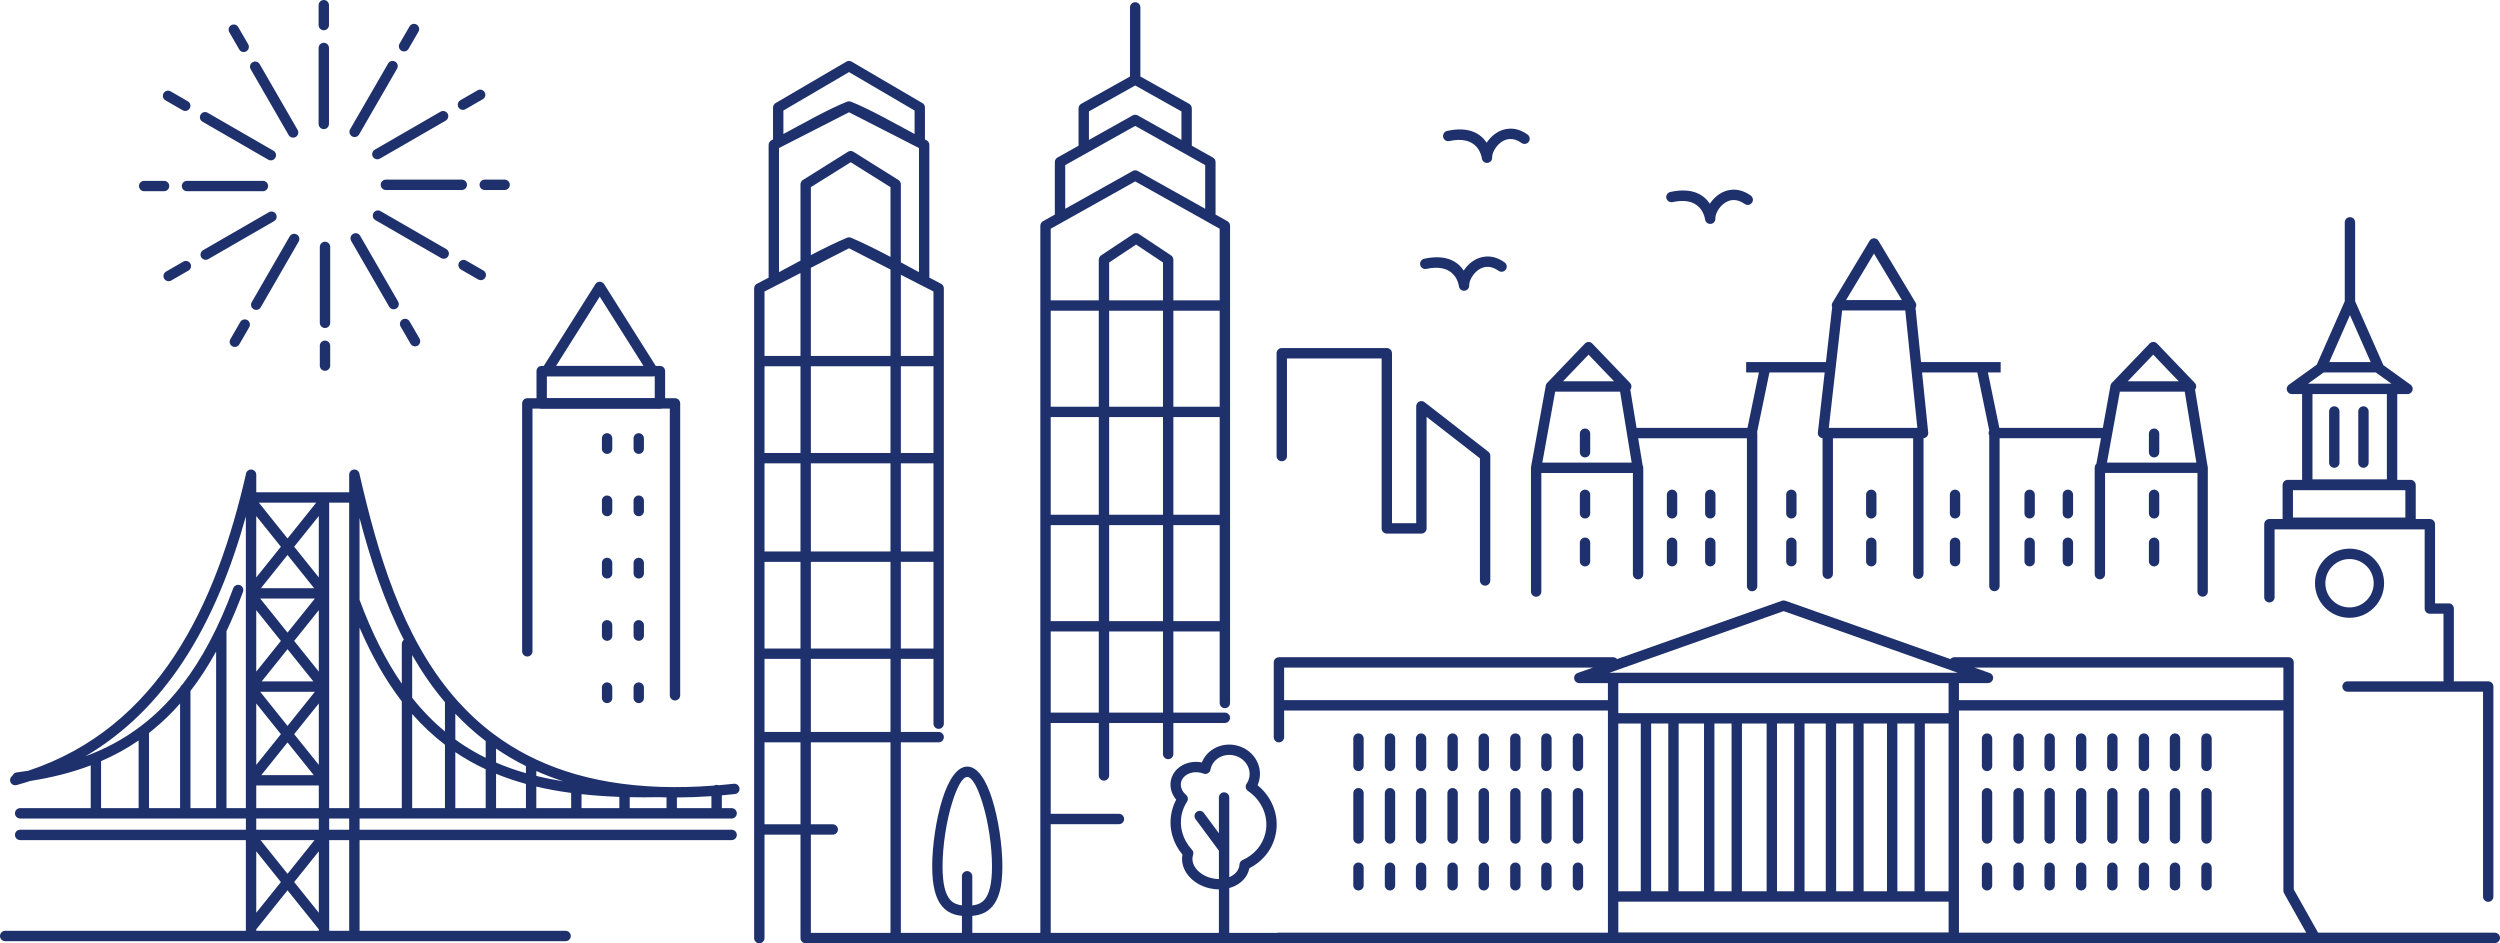
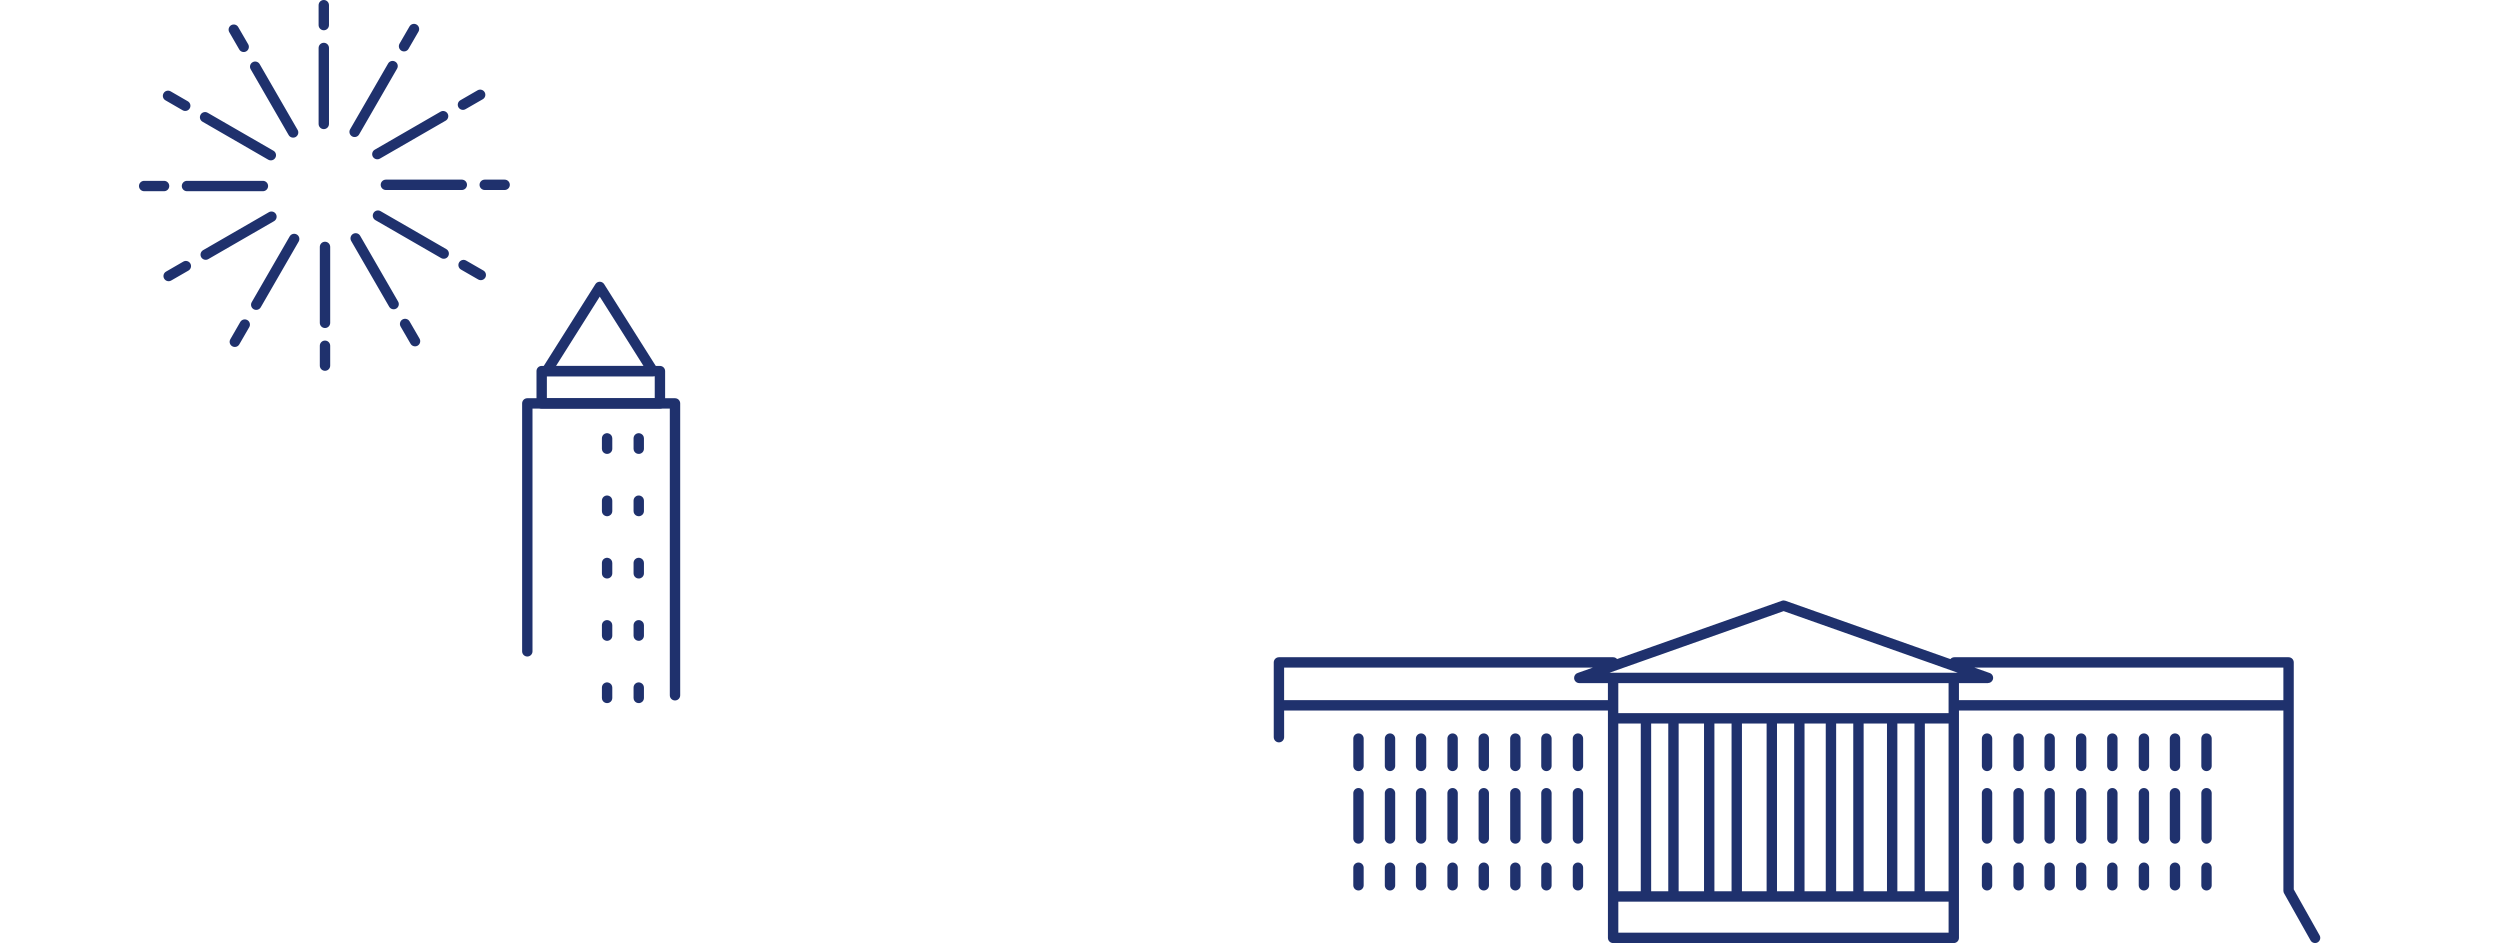
<svg xmlns="http://www.w3.org/2000/svg" id="Layer_1" data-name="Layer 1" viewBox="0 0 4848.78 1829.49">
  <defs>
    <style>
      .cls-1 {
        fill: #1f316d;
        stroke-width: 0px;
      }
    </style>
  </defs>
-   <path class="cls-1" d="m10.07,1825.46c-5.55,0-10.07-4.51-10.07-10.07s4.51-10.07,10.07-10.07h1086.93c5.56,0,10.07,4.51,10.07,10.07s-4.51,10.07-10.07,10.07H10.07Zm2466.28-16.11c.97-.24,2.02-.4,3.06-.4h2359.3c5.55,0,10.07,4.51,10.07,10.07s-4.51,10.07-10.07,10.07h-2298.65c-.97.24-1.93.4-2.98.4h-974.47c-5.56,0-10.07-4.51-10.07-10.07s4.51-10.07,10.07-10.07h913.73Z" />
-   <path class="cls-1" d="m2384.2,1814.27c0,5.56-4.51,10.07-10.07,10.07s-10.07-4.51-10.07-10.07v-89.26c-5.64,0-11.52-.65-17.4-2.01-17.4-3.87-32.06-12.89-41.57-24.49-9.91-11.92-14.5-26.5-11.68-41-9.11-10.88-15.79-23.37-19.57-36.73-4.19-14.66-4.84-30.37-1.37-46.16,1.29-5.56,2.98-10.88,5.07-15.95,1.13-2.66,2.42-5.24,3.71-7.73-3.63-4.27-6.45-9.1-8.3-14.18h-.08c-2.82-7.57-3.54-15.79-1.77-23.93,2.9-12.89,11.44-23.04,23.04-29.08,10.47-5.55,23.6-7.57,36.89-5.07,4.51-11.21,12.65-20.31,22.8-26.35,12.48-7.41,28.04-10.22,43.66-6.76,15.7,3.46,28.6,12.65,36.73,24.64,8.22,12.25,11.6,27.31,8.22,42.45-.72,3.47-1.77,6.69-3.14,9.75l-.24.48c13.21,10.8,23.52,24.49,29.8,39.72,7.33,17.56,9.51,37.22,5.07,56.87-3.39,15.22-10.23,28.68-19.66,39.95-8.54,10.15-19.17,18.53-31.09,24.57l-.24,1.05c-3.3,14.98-13.86,26.66-28.28,33.43-3.3,1.61-6.76,2.9-10.47,3.87v91.91Zm-498.4,4.67c0,5.56-4.51,10.07-10.07,10.07s-10.07-4.51-10.07-10.07v-42.69c-14.58-1.29-27.79-6.04-38.26-18.29-12-14.02-19.41-37.62-19.41-77.58s7.65-92.15,19.9-130.74c11.52-36.57,28.11-62.83,48.17-62.83s36.65,26.26,48.17,62.83c12.17,38.59,19.9,89.82,19.9,130.74s-7.41,63.56-19.41,77.58c-10.72,12.48-24.09,17.08-38.91,18.37v42.61Zm-20.14-62.99v-56.38c0-5.56,4.51-10.07,10.07-10.07s10.07,4.51,10.07,10.07v56.55c9.34-1.13,17.56-4.1,23.61-11.2,9.02-10.47,14.58-29.97,14.58-64.53,0-39.07-7.33-87.96-18.94-124.7-8.94-28.35-19.41-48.73-29-48.73s-20.06,20.38-29,48.73c-11.6,36.74-18.93,85.63-18.93,124.7,0,34.56,5.56,54.05,14.58,64.53,5.88,6.85,13.86,9.91,22.96,11.03h0Zm-118.42,63.48c0,5.56-4.51,10.07-10.07,10.07s-10.07-4.51-10.07-10.07v-379.66h-154.42v158.94h42.45c5.56,0,10.07,4.51,10.07,10.07s-4.51,10.07-10.07,10.07h-42.45v194.86c0,5.56-4.51,10.07-10.07,10.07s-10.07-4.51-10.07-10.07v-194.86h-69.76v200.58c0,5.56-4.51,10.07-10.07,10.07s-10.07-4.51-10.07-10.07V559.21c0-4.27,2.66-7.89,6.36-9.34,7.1-3.63,14.42-7.49,21.91-11.44-.08-.48-.16-1.05-.16-1.61v-255.84c0-4.27,2.66-7.9,6.36-9.34l2.18-1.13v-61.95c0-4.03,2.42-7.5,5.8-9.1l136.3-79.83c.32-.16.57-.24.8-.4l.32-.16c1.29-.56,2.66-.8,3.95-.88h.32c1.37.08,2.66.32,3.95.88l.32.16c.24.16.56.24.8.4l136.3,79.83c3.47,1.61,5.8,5.07,5.8,9.1v61.95l2.18,1.13c3.7,1.45,6.36,5.07,6.36,9.34v255.84c0,.56-.08,1.13-.16,1.61,7.5,3.95,14.82,7.81,21.91,11.44,3.7,1.45,6.36,5.07,6.36,9.34v844.38c0,5.56-4.51,10.07-10.07,10.07s-10.07-4.51-10.07-10.07v-125.67h-63.24v141.7h73.31c5.56,0,10.07,4.51,10.07,10.07s-4.51,10.07-10.07,10.07h-73.31v379.66Zm-20.14-399.8v-141.7h-154.42v141.7h154.42Zm0-161.83v-168.04h-154.42v168.04h154.42Zm0-188.18v-170.94h-154.42v170.94h154.42Zm0-191.08v-168.12h-154.42v168.12h154.42Zm0-188.26v-167.55l-80.48-41.16-73.95,37.78v170.94h154.42Zm0-192.04v-135.25l-77.17-48.33-77.25,48.33v131.79c24.41-12.65,48.33-24.57,70.16-33.75,1.29-.48,2.5-.72,3.79-.72h0c1.29,0,2.58.24,3.79.72,23.76,10.07,50.11,23.2,76.69,37.22h0Zm-174.56,1100.47v-158.94h-69.76v158.94h69.76Zm0-179.08v-141.7h-69.76v141.7h69.76Zm0-161.83v-168.04h-69.76v168.04h69.76Zm0-188.18v-170.94h-69.76v170.94h69.76Zm0-191.08v-168.12h-69.76v168.12h69.76Zm0-188.26v-160.63l-69.76,35.69v124.94h69.76Zm0-184.87v-147.9c0-3.95,2.33-7.41,5.64-9.02l86.27-54.05c.32-.24.64-.4.97-.56l.4-.16c1.29-.64,2.66-.88,3.95-.88h.24c1.28,0,2.66.32,3.95.88l.4.16c.32.16.65.32.97.56l86.27,54.05c3.3,1.61,5.64,5.08,5.64,9.02v151.37c11.84,6.36,23.61,12.73,35.13,18.93v-240.7l-135.74-69.36-135.74,69.36v240.7c13.7-7.33,27.64-14.9,41.65-22.39h0Zm194.7,27.55v157.32h63.24v-124.94l-63.24-32.38Zm0,177.46v168.12h63.24v-168.12h-63.24Zm0,188.26v170.94h63.24v-170.94h-63.24Zm0,191.08v168.04h63.24v-168.04h-63.24Zm26.58-829.88v-45.51l-127.2-74.52-127.2,74.52v45.51c39.8-21.35,88.45-48.9,123.49-62.67,1.21-.48,2.42-.73,3.71-.73h0c1.29,0,2.58.24,3.79.73,35.04,13.78,83.62,41.33,123.41,62.67h0Zm-131.23-62.59h.08-.08Zm549.07-48.9V14.34c0-5.56,4.51-10.07,10.07-10.07s10.07,4.51,10.07,10.07v134.05l94.09,52.68c3.39,1.69,5.64,5.08,5.64,9.1v72.42l40.44,22.64c3.31,1.69,5.64,5.08,5.64,9.02v101.9l22.47,12.57c3.3,1.69,5.64,5.08,5.64,9.02v925.74c0,5.56-4.51,10.07-10.07,10.07s-10.07-4.51-10.07-10.07v-138.72h-89.82v157.33h99.88c5.56,0,10.07,4.51,10.07,10.07s-4.51,10.07-10.07,10.07h-99.88v60.18c0,5.55-4.51,10.07-10.07,10.07s-10.07-4.51-10.07-10.07v-60.18h-104.4v101.75c0,5.55-4.51,10.07-10.06,10.07s-10.07-4.52-10.07-10.07v-101.75h-93.2v176.18h132.28c5.55,0,10.06,4.51,10.06,10.07s-4.51,10.07-10.06,10.07h-132.28v220.88c0,5.56-4.51,10.07-10.07,10.07s-10.07-4.51-10.07-10.07V437.74c0-3.95,2.25-7.33,5.64-9.02l22.47-12.57v-101.9c0-3.95,2.34-7.33,5.64-9.02l40.36-22.64v-72.42c0-4.03,2.33-7.41,5.64-9.1l94.17-52.68Zm99.73,122.93v-55.26l-89.66-50.27-89.74,50.27v55.26l84.74-47.45c.32-.16.57-.32.89-.48,1.28-.56,2.65-.81,3.94-.81h.24c1.37,0,2.66.24,3.95.81.32.16.65.32.97.48l84.66,47.45Zm51.63,159.74c-.32-.16-.64-.32-.88-.57l-140.41-78.62-140.41,78.62c-.32.24-.64.4-.97.57l-22.48,12.56v138.88h93.2v-78.78c0-3.78,2.09-7.01,5.07-8.78l61.54-40.92c.4-.32.81-.56,1.29-.81l.4-.16c1.21-.56,2.58-.89,3.95-.89h.16c1.37,0,2.74.32,3.95.89l.4.16c.48.24.88.48,1.29.81l61.54,40.92c2.98,1.77,5.08,5,5.08,8.78v78.78h89.82v-138.88l-22.56-12.56Zm-5.56-26.18v-84.66l-135.73-76.04-135.73,76.04v84.66l130.74-73.22c.32-.24.57-.4.89-.49,1.28-.56,2.65-.89,3.94-.89h.24c1.37,0,2.66.32,3.95.89.32.08.65.24.97.49l130.74,73.22Zm-206.38,977.22v-157.33h-93.2v157.33h93.2Zm0-177.46v-186.16h-93.2v186.16h93.2Zm0-206.3v-189.38h-93.2v189.38h93.2Zm0-209.52v-186.16h-93.2v186.16h93.2Zm144.68-186.16v186.16h89.82v-186.16h-89.82Zm0,206.3v189.38h89.82v-189.38h-89.82Zm0,209.52v186.16h89.82v-186.16h-89.82Zm-20.14,363.62v-157.33h-104.4v157.33h104.4Zm0-177.46v-186.16h-104.4v186.16h104.4Zm0-206.3v-189.38h-104.4v189.38h104.4Zm0-209.52v-186.16h-104.4v186.16h104.4Zm0-206.3v-73.46l-52.2-34.72-52.2,34.72v73.46h104.4Zm108.43,1067.28c-.24-.24-.4-.48-.65-.73l-44.7-60.42c-3.3-4.43-2.34-10.71,2.09-14.02,4.51-3.3,10.79-2.42,14.1,2.1l29.16,39.39v-69.36c0-5.55,4.51-10.07,10.07-10.07s10.07,4.51,10.07,10.07v154.42c.64-.24,1.29-.56,1.93-.8,8.86-4.27,15.38-11.12,17.24-19.66.16-.49.24-1.05.32-1.69v-.32c.08-.48.16-1.05.24-1.53,0-3.79,2.26-7.41,5.96-9.1,11.28-4.92,21.18-12.33,29-21.59,7.41-8.86,12.81-19.41,15.47-31.25,3.46-15.47,1.69-30.93-4.02-44.87-5.96-14.34-16.2-26.91-29.57-36.09l-.4-.32c-4.59-3.14-5.72-9.34-2.58-13.94,1.21-1.69,2.25-3.62,3.14-5.55.81-2.02,1.45-4.03,1.94-6.04,2.1-9.51-.08-19.09-5.31-26.91-5.4-7.98-13.94-14.02-24.33-16.35-10.47-2.34-20.86-.48-29.08,4.43-7.89,4.75-13.85,12.24-16.11,21.5l-.33,1.69c-.08.64-.24,1.21-.48,1.85-2.02,5.16-7.81,7.74-12.97,5.8-.97-.4-1.94-.72-2.82-.96-1.21-.4-2.18-.65-2.9-.81-9.18-2.02-18.12-.81-25.13,2.9-6.45,3.38-11.2,8.86-12.73,15.55-.89,4.27-.49,8.54,1.05,12.57v.08h0c1.61,4.43,4.59,8.54,8.62,12,3.79,3.22,4.67,8.78,1.93,13.05-2.42,3.71-4.51,7.57-6.2,11.68-1.69,3.95-3.06,8.14-4.03,12.48-2.74,12.33-2.17,24.73,1.13,36.33,3.38,11.92,9.67,22.88,18.12,32.14,2.82,2.58,4.03,6.77,2.74,10.63-.16.4-.32.81-.4,1.29-.24.65-.32,1.05-.32,1.21-1.94,8.54.96,17.56,7.25,25.13,6.93,8.3,17.56,14.9,30.45,17.72,4.43,1.05,8.78,1.53,13.05,1.53v-55.18Z" />
  <path class="cls-1" d="m3138.76,1808.95h640.57v-60.17h-640.57v60.17Zm-493.89-323.43c0,5.56-4.51,10.07-10.07,10.07s-10.07-4.51-10.07-10.07v-53c0-5.56,4.51-10.07,10.07-10.07s10.07,4.51,10.07,10.07v53Zm425.65,0c0,5.56-4.51,10.07-10.07,10.07s-10.06-4.51-10.06-10.07v-53c0-5.56,4.51-10.07,10.06-10.07s10.07,4.51,10.07,10.07v53Zm0,231.51c0,5.56-4.51,10.07-10.07,10.07s-10.06-4.51-10.06-10.07v-34.08c0-5.56,4.51-10.07,10.06-10.07s10.07,4.51,10.07,10.07v34.08Zm0-90.78c0,5.55-4.51,10.07-10.07,10.07s-10.06-4.51-10.06-10.07v-87.81c0-5.56,4.51-10.07,10.06-10.07s10.07,4.51,10.07,10.07v87.81Zm-61.14-140.73c0,5.56-4.51,10.07-10.07,10.07s-10.06-4.51-10.06-10.07v-53c0-5.56,4.51-10.07,10.06-10.07s10.07,4.51,10.07,10.07v53Zm0,231.51c0,5.56-4.51,10.07-10.07,10.07s-10.06-4.51-10.06-10.07v-34.08c0-5.56,4.51-10.07,10.06-10.07s10.07,4.51,10.07,10.07v34.08Zm0-90.78c0,5.55-4.51,10.07-10.07,10.07s-10.06-4.51-10.06-10.07v-87.81c0-5.56,4.51-10.07,10.06-10.07s10.07,4.51,10.07,10.07v87.81Zm-60.25-140.73c0,5.56-4.51,10.07-10.07,10.07s-10.06-4.51-10.06-10.07v-53c0-5.56,4.51-10.07,10.06-10.07s10.07,4.51,10.07,10.07v53Zm0,231.51c0,5.56-4.51,10.07-10.07,10.07s-10.06-4.51-10.06-10.07v-34.08c0-5.56,4.51-10.07,10.06-10.07s10.07,4.51,10.07,10.07v34.08Zm0-90.78c0,5.55-4.51,10.07-10.07,10.07s-10.06-4.51-10.06-10.07v-87.81c0-5.56,4.51-10.07,10.06-10.07s10.07,4.51,10.07,10.07v87.81Zm-61.22-140.73c0,5.56-4.43,10.07-10.07,10.07s-10.07-4.51-10.07-10.07v-53c0-5.56,4.51-10.07,10.07-10.07s10.07,4.51,10.07,10.07v53Zm0,231.51c0,5.56-4.43,10.07-10.07,10.07s-10.07-4.51-10.07-10.07v-34.08c0-5.56,4.51-10.07,10.07-10.07s10.07,4.51,10.07,10.07v34.08Zm0-90.78c0,5.55-4.43,10.07-10.07,10.07s-10.07-4.51-10.07-10.07v-87.81c0-5.56,4.51-10.07,10.07-10.07s10.07,4.51,10.07,10.07v87.81Zm-60.5-140.73c0,5.56-4.51,10.07-10.07,10.07s-10.07-4.51-10.07-10.07v-53c0-5.56,4.51-10.07,10.07-10.07s10.07,4.51,10.07,10.07v53Zm0,231.51c0,5.56-4.51,10.07-10.07,10.07s-10.07-4.51-10.07-10.07v-34.08c0-5.56,4.51-10.07,10.07-10.07s10.07,4.51,10.07,10.07v34.08Zm0-90.78c0,5.55-4.51,10.07-10.07,10.07s-10.07-4.51-10.07-10.07v-87.81c0-5.56,4.51-10.07,10.07-10.07s10.07,4.51,10.07,10.07v87.81Zm-61.14-140.73c0,5.56-4.51,10.07-10.07,10.07s-10.07-4.51-10.07-10.07v-53c0-5.56,4.51-10.07,10.07-10.07s10.07,4.51,10.07,10.07v53Zm0,231.51c0,5.56-4.51,10.07-10.07,10.07s-10.07-4.51-10.07-10.07v-34.08c0-5.56,4.51-10.07,10.07-10.07s10.07,4.51,10.07,10.07v34.08Zm0-90.78c0,5.55-4.51,10.07-10.07,10.07s-10.07-4.51-10.07-10.07v-87.81c0-5.56,4.51-10.07,10.07-10.07s10.07,4.51,10.07,10.07v87.81Zm-60.25-140.73c0,5.56-4.51,10.07-10.07,10.07s-10.07-4.51-10.07-10.07v-53c0-5.56,4.51-10.07,10.07-10.07s10.07,4.51,10.07,10.07v53Zm0,231.51c0,5.56-4.51,10.07-10.07,10.07s-10.07-4.51-10.07-10.07v-34.08c0-5.56,4.51-10.07,10.07-10.07s10.07,4.51,10.07,10.07v34.08Zm0-90.78c0,5.55-4.51,10.07-10.07,10.07s-10.07-4.51-10.07-10.07v-87.81c0-5.56,4.51-10.07,10.07-10.07s10.07,4.51,10.07,10.07v87.81Zm-61.14,90.78c0,5.56-4.51,10.07-10.07,10.07s-10.07-4.51-10.07-10.07v-34.08c0-5.56,4.51-10.07,10.07-10.07s10.07,4.51,10.07,10.07v34.08Zm0-90.78c0,5.55-4.51,10.07-10.07,10.07s-10.07-4.51-10.07-10.07v-87.81c0-5.56,4.51-10.07,10.07-10.07s10.07,4.51,10.07,10.07v87.81Zm1219.12-140.73c0,5.56-4.51,10.07-10.07,10.07s-10.06-4.51-10.06-10.07v-53c0-5.56,4.51-10.07,10.06-10.07s10.07,4.51,10.07,10.07v53Zm425.65,0c0,5.56-4.51,10.07-10.07,10.07s-10.07-4.51-10.07-10.07v-53c0-5.56,4.51-10.07,10.07-10.07s10.07,4.51,10.07,10.07v53Zm0,231.51c0,5.56-4.51,10.07-10.07,10.07s-10.07-4.51-10.07-10.07v-34.08c0-5.56,4.51-10.07,10.07-10.07s10.07,4.51,10.07,10.07v34.08Zm0-90.78c0,5.55-4.51,10.07-10.07,10.07s-10.07-4.51-10.07-10.07v-87.81c0-5.56,4.51-10.07,10.07-10.07s10.07,4.51,10.07,10.07v87.81Zm-61.14-140.73c0,5.56-4.51,10.07-10.07,10.07s-10.07-4.51-10.07-10.07v-53c0-5.56,4.51-10.07,10.07-10.07s10.07,4.51,10.07,10.07v53Zm0,231.51c0,5.56-4.51,10.07-10.07,10.07s-10.07-4.51-10.07-10.07v-34.08c0-5.56,4.51-10.07,10.07-10.07s10.07,4.51,10.07,10.07v34.08Zm0-90.78c0,5.55-4.51,10.07-10.07,10.07s-10.07-4.51-10.07-10.07v-87.81c0-5.56,4.51-10.07,10.07-10.07s10.07,4.51,10.07,10.07v87.81Zm-60.25-140.73c0,5.56-4.51,10.07-10.07,10.07s-10.07-4.51-10.07-10.07v-53c0-5.56,4.51-10.07,10.07-10.07s10.07,4.51,10.07,10.07v53Zm0,231.51c0,5.56-4.51,10.07-10.07,10.07s-10.07-4.51-10.07-10.07v-34.08c0-5.56,4.51-10.07,10.07-10.07s10.07,4.51,10.07,10.07v34.08Zm0-90.78c0,5.55-4.51,10.07-10.07,10.07s-10.07-4.51-10.07-10.07v-87.81c0-5.56,4.51-10.07,10.07-10.07s10.07,4.51,10.07,10.07v87.81Zm-61.23-140.73c0,5.56-4.51,10.07-10.07,10.07s-10.07-4.51-10.07-10.07v-53c0-5.56,4.51-10.07,10.07-10.07s10.07,4.51,10.07,10.07v53Zm0,231.51c0,5.56-4.51,10.07-10.07,10.07s-10.07-4.51-10.07-10.07v-34.08c0-5.56,4.51-10.07,10.07-10.07s10.07,4.51,10.07,10.07v34.08Zm0-90.78c0,5.55-4.51,10.07-10.07,10.07s-10.07-4.51-10.07-10.07v-87.81c0-5.56,4.51-10.07,10.07-10.07s10.07,4.51,10.07,10.07v87.81Zm-60.5-140.73c0,5.56-4.51,10.07-10.06,10.07s-10.07-4.51-10.07-10.07v-53c0-5.56,4.51-10.07,10.07-10.07s10.06,4.51,10.06,10.07v53Zm0,231.51c0,5.56-4.51,10.07-10.06,10.07s-10.07-4.51-10.07-10.07v-34.08c0-5.56,4.51-10.07,10.07-10.07s10.06,4.51,10.06,10.07v34.08Zm0-90.78c0,5.55-4.51,10.07-10.06,10.07s-10.07-4.51-10.07-10.07v-87.81c0-5.56,4.51-10.07,10.07-10.07s10.06,4.51,10.06,10.07v87.81Zm-61.14-140.73c0,5.56-4.51,10.07-10.07,10.07s-10.06-4.51-10.06-10.07v-53c0-5.56,4.51-10.07,10.06-10.07s10.07,4.51,10.07,10.07v53Zm0,231.51c0,5.56-4.51,10.07-10.07,10.07s-10.06-4.51-10.06-10.07v-34.08c0-5.56,4.51-10.07,10.06-10.07s10.07,4.51,10.07,10.07v34.08Zm0-90.78c0,5.55-4.51,10.07-10.07,10.07s-10.06-4.51-10.06-10.07v-87.81c0-5.56,4.51-10.07,10.06-10.07s10.07,4.51,10.07,10.07v87.81Zm-60.26-140.73c0,5.56-4.51,10.07-10.07,10.07s-10.07-4.51-10.07-10.07v-53c0-5.56,4.51-10.07,10.07-10.07s10.07,4.51,10.07,10.07v53Zm0,231.51c0,5.56-4.51,10.07-10.07,10.07s-10.07-4.51-10.07-10.07v-34.08c0-5.56,4.51-10.07,10.07-10.07s10.07,4.51,10.07,10.07v34.08Zm0-90.78c0,5.55-4.51,10.07-10.07,10.07s-10.07-4.51-10.07-10.07v-87.81c0-5.56,4.51-10.07,10.07-10.07s10.07,4.51,10.07,10.07v87.81Zm-61.14,90.78c0,5.56-4.51,10.07-10.07,10.07s-10.06-4.51-10.06-10.07v-34.08c0-5.56,4.51-10.07,10.06-10.07s10.07,4.51,10.07,10.07v34.08Zm0-90.78c0,5.55-4.51,10.07-10.07,10.07s-10.06-4.51-10.06-10.07v-87.81c0-5.56,4.51-10.07,10.06-10.07s10.07,4.51,10.07,10.07v87.81Zm-81.12-347.92c1.77-2.26,4.59-3.63,7.73-3.63h648.15c5.55,0,10.07,4.51,10.07,10.07v440.24l50.1,89.09c2.74,4.83.97,10.96-3.86,13.7-4.83,2.66-10.96.96-13.7-3.87l-51.15-90.94c-.97-1.53-1.53-3.38-1.53-5.4v-349.53h-629.22v440.96c0,5.56-4.51,10.07-10.07,10.07h-660.71c-5.56,0-10.07-4.51-10.07-10.07v-440.96h-628.01v51.72c0,5.55-4.51,10.07-10.07,10.07s-10.07-4.51-10.07-10.07v-145c0-5.55,4.51-10.07,10.07-10.07h648.15c3.06,0,5.8,1.37,7.65,3.54l319.73-113.1c2.25-.8,4.59-.73,6.69,0l320.13,113.18Zm645.8,79.58v-63.07h-599.25l29.64,10.47c5.24,1.86,7.98,7.57,6.12,12.81-1.45,4.11-5.32,6.69-9.5,6.69v.08h-56.23v33.02h629.22Zm-1339.31-63.07h-598.77v63.07h628.01v-33.02h-55.5c-5.56,0-10.07-4.51-10.07-10.07,0-4.67,3.06-8.54,7.33-9.74l29-10.23Zm643.96,108.43v325.36h46v-325.36h-46Zm-73.47,325.36v-325.36h-45.27v325.36h45.27Zm20.13-325.36v325.36h33.19v-325.36h-33.19Zm-138.88,325.36v-325.36h-41.16v325.36h41.16Zm20.15-325.36v325.36h33.19v-325.36h-33.19Zm-134.85,325.36v-325.36h-47.85v325.36h47.85Zm20.14-325.36v325.36h33.27v-325.36h-33.27Zm-141.54,325.36v-325.36h-49.22v325.36h49.22Zm20.14-325.36v325.36h33.27v-325.36h-33.27Zm-142.82,325.36v-325.36h-43.58v325.36h43.58Zm53.33-325.36h-33.19v325.36h33.19v-325.36Zm543.67-20.14v-58.24h-640.57v58.24h640.57Zm-125.11-128.97l-194.78-68.87-337.69,119.46h675.29l-142.82-50.59Z" />
-   <path class="cls-1" d="m697.37,1814.27c0,5.56-4.51,10.07-10.07,10.07s-10.07-4.51-10.07-10.07v-184.88h-38.75v184.88c0,5.56-4.51,10.07-10.07,10.07s-10.07-4.51-10.07-10.07v-11.84l-60.66-75.64-60.66,75.64v11.84c0,5.56-4.51,10.07-10.07,10.07s-10.07-4.51-10.07-10.07v-184.88H39.07c-5.55,0-10.07-4.51-10.07-10.07s4.51-10.07,10.07-10.07h437.82v-21.75H39.07c-5.55,0-10.07-4.51-10.07-10.07s4.51-10.07,10.07-10.07h136.87v-82.89c-36.25,13.78-75.24,23.6-117.13,30.21-8.7,2.82-17.64,5.47-26.66,7.98-5.4,1.45-10.88-1.69-12.33-7.01-1.21-4.35.72-8.86,4.35-11.19,1.29-3.31,4.43-5.88,8.21-6.36,7.5-.97,14.82-2.02,22.15-3.14,127.28-42.13,217.59-123.01,282.91-221.6,70.17-106.02,111.81-232.65,139.52-353.8.56-4.99,4.83-8.94,9.99-8.94,5.56,0,10.07,4.51,10.07,10.07v34.08h180.2v-34.08c0-5.56,4.52-10.07,10.07-10.07,5.16,0,9.43,3.95,9.99,8.94,34.96,152.57,82.01,313.84,182.86,431.54.4.4.72.73,1.05,1.13,2.01,2.42,4.03,4.76,6.12,7.09,21.11,23.52,44.47,45.27,70.49,64.69.24.16.4.32.56.4,79.02,58.89,182.7,96.82,320.93,101.66h2.02c.72-.08,1.37,0,2.1.16,31.9.96,65.65.16,101.34-2.58,1.45-.89,3.22-1.37,5.16-1.37,1.29,0,2.5.24,3.71.73,9.67-.89,19.57-1.78,29.57-2.9,5.56-.57,10.47,3.38,11.04,8.94.64,5.48-3.39,10.47-8.87,11.03-8.62.97-17.08,1.77-25.37,2.5v24.81h19.01c5.56,0,10.07,4.51,10.07,10.07s-4.51,10.07-10.07,10.07h-721.61v21.75h721.61c5.56,0,10.07,4.51,10.07,10.07s-4.51,10.07-10.07,10.07h-721.61v184.88Zm-79.03-43.98v-119.15l-47.77,59.61,47.77,59.53Zm-8.3-140.89h-104.72l52.36,65.33,52.36-65.33Zm-113.02,21.75v119.15l47.77-59.53-47.77-59.61Zm9.83-147.82h101.66l-50.83-63.39-50.83,63.39Zm111.49,20.14h-121.32v43.9h121.32v-43.9Zm-110.77-201.87h100.21l-50.11-62.51-50.11,62.51Zm103.11,20.14h-106.01l53.01,66.13,53.01-66.13Zm7.65,22.64l-47.77,59.53,47.77,59.52v-119.06Zm-121.32,119.06l47.77-59.52-47.77-59.53v119.06Zm9.1-342.68h103.11l-51.56-64.37-51.56,64.37Zm104.56,20.14h-106.01l53.01,66.05,53.01-66.05Zm7.65,22.56l-47.77,59.61,47.77,59.53v-119.14Zm-121.32,119.14l47.77-59.53-47.77-59.61v119.14Zm121.32-301.76l-47.77,59.53,47.77,59.53v-119.07Zm-121.32,119.07l47.77-59.53-47.77-59.53v119.07Zm5.07-145l55.59,69.44,55.66-69.44h-111.25Zm136.38,0v592.48h38.75v-592.48h-38.75Zm741.35,569.28c-23.12,1.61-45.43,2.42-66.94,2.5v20.7h66.94v-23.2Zm-87.08,2.34c-5-.08-9.91-.16-14.82-.4-19.33.4-38.18.4-56.55,0v21.26h71.38v-20.86Zm-91.51-.97c-25.3-.97-49.71-2.66-73.31-5.24v27.07h73.31v-21.83Zm-1005.17,21.83h72.83v-131.22c-22.96,15.79-47.21,29-72.83,40.11v91.11Zm92.96,0h60.26v-202.83c-16.67,19.01-34.39,36.01-53,51.15-2.41,1.93-4.84,3.86-7.25,5.8v145.88Zm-16.75-158.37c.4-.32.8-.65,1.2-.97,3.47-2.58,6.85-5.23,10.15-7.9,23.68-19.25,45.67-41.65,66.21-67.58.73-2.1,2.17-3.87,4.03-5.07,37.78-49.06,70.4-110.44,98.6-186.64,1.93-5.24,7.73-7.89,12.89-5.96,5.24,1.86,7.89,7.65,6.04,12.89-10.15,27.23-20.78,52.68-32.06,76.37v343.24h37.54v-565.74c-27.47,98.44-65.9,197.04-122.68,282.83-48.25,72.74-109.64,136.14-188.75,182.46,38.83-14.42,74.36-33.35,106.82-57.92h0Zm97.15,158.37h49.78v-303.77c-15.47,28.19-32.06,53.64-49.78,76.52v227.25Zm738.37-29.48c-23.36-3.14-45.91-7.17-67.58-12.32v41.8h67.58v-29.48Zm-87.72-17.48c-20.05-5.56-39.39-12-57.92-19.66v66.62h57.92v-46.96Zm20.14-25.05v9.5c16.92,4.19,34.31,7.66,52.28,10.55-18.21-5.96-35.6-12.65-52.28-20.05h0Zm-20.14,4.18v-13.69c-20.55-10.23-39.8-21.59-57.92-33.99v27.15c18.53,7.98,37.78,14.82,57.92,20.54h0Zm-78.06-7.57c-10.87-4.99-21.42-10.47-31.74-16.35-9.26-5.24-18.29-10.88-27.15-16.84v108.58h58.88v-75.4Zm0-22.23v-32.46c-21.35-16.27-40.84-33.99-58.88-53v50.02c11.92,8.7,24.33,16.6,37.05,23.85,7.09,4.11,14.42,7.98,21.83,11.6h0Zm-79.02-25.37c-22.56-17.24-43.74-36.98-63.56-59.61v182.62h63.56v-123Zm0-25.7v-56.79c-24.01-28.35-45.03-59.05-63.56-91.35v82.81c19.74,24.89,40.93,46.56,63.56,65.33h0Zm-83.7-58.4c-30.53-39.63-57.68-86.84-81.92-142.99v350.09h81.92v-207.1Zm0-111.33c0-3.31,1.61-6.21,4.03-8.06-38.02-73.95-64.69-155.15-85.95-236.27v158.61c23.92,64.45,51.15,118.18,81.92,162.8v-77.09Zm-102.07,360.33v-21.75h-38.75v21.75h38.75Zm-58.88,0v-21.75h-121.32v21.75h121.32Z" />
  <path class="cls-1" d="m1032.8,1263.27c0,5.55-4.51,10.07-10.07,10.07s-10.07-4.52-10.07-10.07v-480.84c0-5.56,4.51-10.07,10.07-10.07h286.45c5.56,0,10.07,4.51,10.07,10.07v566.06c0,5.64-4.51,10.07-10.07,10.07s-10.07-4.43-10.07-10.07v-555.99h-266.32v470.77Z" />
  <path class="cls-1" d="m1171.84,551.24l102.95,163.12c2.98,4.75,1.53,10.87-3.14,13.85-1.69,1.05-3.55,1.53-5.32,1.53v.08h-206.14c-5.55,0-10.07-4.51-10.07-10.07,0-2.26.72-4.35,2.01-6.04l102.63-162.56c2.98-4.75,9.18-6.12,13.86-3.14,1.36.81,2.41,1.93,3.22,3.22h0Zm34.47,92.23l-43.1-68.15-84.74,134.36h169.56l-41.73-66.22Z" />
  <path class="cls-1" d="m1060.67,772.36h209.2v-42.53h-209.2v42.53Zm219.27,20.14h-229.34c-5.55,0-10.07-4.51-10.07-10.07v-62.67c0-5.56,4.51-10.07,10.07-10.07h229.34c5.56,0,10.07,4.51,10.07,10.07v62.67c0,5.56-4.51,10.07-10.07,10.07h0Z" />
  <path class="cls-1" d="m1248.93,850.26c0-8.78-10.55-13.37-17-7.41-2.01,1.93-3.14,4.59-3.14,7.41v20.14c0,8.78,10.47,13.29,16.92,7.33,2.01-1.85,3.22-4.51,3.22-7.33v-20.14Zm-20.14,503.47c0,8.78,10.47,13.29,16.92,7.33,2.01-1.85,3.22-4.51,3.22-7.33v-20.14c0-8.78-10.55-13.38-17-7.42-2.01,1.94-3.14,4.59-3.14,7.42v20.14Zm0-120.83c0,8.78,10.47,13.29,16.92,7.33,2.01-1.85,3.22-4.51,3.22-7.33v-20.14c0-8.78-10.55-13.37-17-7.41-2.01,1.94-3.14,4.59-3.14,7.41v20.14Zm0-120.84c0,8.78,10.47,13.29,16.92,7.33,2.01-1.85,3.22-4.51,3.22-7.33v-20.14c0-8.78-10.55-13.37-17-7.41-2.01,1.93-3.14,4.59-3.14,7.41v20.14Zm0-120.83c0,8.78,10.47,13.3,16.92,7.33,2.01-1.85,3.22-4.51,3.22-7.33v-20.14c0-8.78-10.55-13.37-17-7.41-2.01,1.93-3.14,4.59-3.14,7.41v20.14Z" />
  <path class="cls-1" d="m1187.55,850.26c0-8.78-10.55-13.37-17-7.41-2.02,1.93-3.14,4.59-3.14,7.41v20.14c0,8.78,10.48,13.29,16.92,7.33,2.02-1.85,3.22-4.51,3.22-7.33v-20.14Zm-20.14,503.47c0,8.78,10.48,13.29,16.92,7.33,2.02-1.85,3.22-4.51,3.22-7.33v-20.14c0-8.78-10.55-13.38-17-7.42-2.02,1.94-3.14,4.59-3.14,7.42v20.14Zm0-120.83c0,8.78,10.48,13.29,16.92,7.33,2.02-1.85,3.22-4.51,3.22-7.33v-20.14c0-8.78-10.55-13.37-17-7.41-2.02,1.94-3.14,4.59-3.14,7.41v20.14Zm0-120.84c0,8.78,10.48,13.29,16.92,7.33,2.02-1.85,3.22-4.51,3.22-7.33v-20.14c0-8.78-10.55-13.37-17-7.41-2.02,1.93-3.14,4.59-3.14,7.41v20.14Zm0-120.83c0,8.78,10.48,13.3,16.92,7.33,2.02-1.85,3.22-4.51,3.22-7.33v-20.14c0-8.78-10.55-13.37-17-7.41-2.02,1.93-3.14,4.59-3.14,7.41v20.14Z" />
-   <path class="cls-1" d="m4485.08,929.61h144.27v-165.3h-144.27v165.3Zm68.07,411.96c-5.56,0-10.07-4.51-10.07-10.07s4.51-10.06,10.07-10.06h186.24c-.16-.81-.24-1.62-.24-2.42v-128.65h-26.42c-5.64,0-10.07-4.51-10.07-10.06v-153.54h-291.04v131.63c0,5.56-4.51,10.07-10.07,10.07s-10.07-4.51-10.07-10.07v-141.69c0-5.56,4.51-10.07,10.07-10.07h25.54v-65.9c0-5.56,4.51-10.07,10.07-10.07h27.79v-166.35h-19.74c-5.56,0-10.07-4.51-10.07-10.07,0-3.62,2.01-6.85,4.91-8.62l53.33-38.34,54.3-123v-153.06c0-5.56,4.51-10.07,10.07-10.07s10.07,4.51,10.07,10.07v153.06l54.78,123.97h0l52.68,37.86c4.51,3.22,5.48,9.51,2.26,14.01-1.94,2.74-5,4.19-8.14,4.19h-19.89v166.35h25.78c5.56,0,10.07,4.51,10.07,10.07v65.9h27.39c5.55,0,10.07,4.51,10.07,10.07v153.54h26.42c5.56,0,10.07,4.51,10.07,10.07v138.72c0,.8-.08,1.61-.32,2.42h66.94c5.56,0,10.07,4.51,10.07,10.06v407.53c0,5.56-4.51,10.07-10.07,10.07s-10.07-4.51-10.07-10.07v-397.46h-262.69Zm-1309.27-949.59c-5.48,1.13-10.8-2.34-12-7.73-1.13-5.4,2.34-10.79,7.73-11.92,43.74-9.59,65.73,6.36,76.69,22.8.49-.72.97-1.45,1.45-2.18,4.59-6.44,10.56-12.4,17.48-16.84,7.25-4.67,15.63-7.73,24.81-8.22,11.12-.56,23.2,2.58,35.53,11.36,4.51,3.22,5.56,9.51,2.34,14.02-3.22,4.51-9.51,5.56-14.02,2.34-8.3-5.88-15.95-7.98-22.8-7.65-5.4.32-10.47,2.18-14.99,5.07-4.75,2.98-8.78,7.09-12,11.52-4.67,6.68-7.32,13.69-7.16,19.01.24,2.98-.89,5.8-2.83,7.82l-.32.32c-1.45,1.37-3.38,2.34-5.56,2.58-2.02.24-4.03-.08-5.72-.97-.16-.08-.32-.16-.48-.24-2.74-1.53-4.67-4.27-5.08-7.65,0-.08-.08-.89-.48-2.66-2.26-10.07-13.13-41.65-62.59-30.77h0Zm-432.9-118.42c-5.48,1.21-10.8-2.25-12.01-7.65-1.12-5.48,2.34-10.8,7.74-12,43.74-9.59,65.73,6.36,76.69,22.88.49-.73.97-1.45,1.45-2.17,4.59-6.44,10.55-12.41,17.48-16.84,7.25-4.67,15.63-7.73,24.81-8.21,11.12-.65,23.2,2.58,35.53,11.36,4.51,3.22,5.56,9.51,2.34,14.02-3.22,4.51-9.51,5.56-14.02,2.34-8.22-5.88-15.95-8.06-22.8-7.65-5.39.24-10.47,2.17-14.99,5-4.75,3.06-8.78,7.17-12,11.6-4.67,6.61-7.33,13.69-7.17,18.93.24,3.06-.88,5.88-2.82,7.81l-.32.32c-1.45,1.45-3.39,2.33-5.56,2.66-2.01.24-4.02-.08-5.72-.97-.16-.08-.32-.16-.49-.24-2.74-1.53-4.67-4.35-5.07-7.65,0-.08-.09-.89-.49-2.66-2.26-10.15-13.13-41.65-62.59-30.85h0Zm-44.55,247.95c-5.4,1.21-10.8-2.26-11.92-7.65-1.21-5.48,2.25-10.79,7.65-12,43.74-9.59,65.73,6.37,76.69,22.88.48-.72.96-1.53,1.53-2.18,4.59-6.44,10.47-12.41,17.48-16.92,7.26-4.59,15.55-7.65,24.82-8.13,11.03-.64,23.12,2.58,35.44,11.36,4.52,3.22,5.56,9.5,2.34,14.02-3.22,4.51-9.43,5.56-14.02,2.33-8.21-5.88-15.95-8.05-22.79-7.65-5.4.24-10.47,2.18-14.99,4.99-4.67,3.06-8.78,7.17-11.92,11.6-4.76,6.6-7.33,13.69-7.17,18.93.24,3.06-.88,5.8-2.9,7.82l-.32.32c-1.45,1.45-3.38,2.34-5.55,2.66-2.02.24-4.03-.08-5.72-.96-.16-.08-.32-.16-.48-.24-2.74-1.53-4.67-4.35-5.08-7.65,0-.16-.08-.88-.48-2.66-2.17-10.15-13.13-41.65-62.59-30.85h0Zm-270.35,363.06c0,5.56-4.51,10.07-10.07,10.07s-10.07-4.51-10.07-10.07v-199.45c0-5.56,4.51-10.07,10.07-10.07h203.72c5.56,0,10.07,4.51,10.07,10.07v329.63h46.96v-226.76c0-5.56,4.52-10.07,10.07-10.07,2.5,0,4.75.89,6.44,2.34l123.33,95.86c2.58,1.94,3.87,4.92,3.87,7.89v241.83c0,5.56-4.51,10.07-10.07,10.07s-10.07-4.51-10.07-10.07v-236.91l-103.43-80.4v216.29c0,5.56-4.52,10.07-10.07,10.07h-67.1c-5.56,0-10.07-4.51-10.07-10.07v-329.63h-183.59v189.38Zm2060.85,179.56c18.52,0,35.28,7.57,47.36,19.66,12.17,12.17,19.66,28.92,19.66,47.45s-7.5,35.2-19.66,47.37c-12.08,12.16-28.84,19.65-47.36,19.65s-35.28-7.49-47.45-19.65c-12.08-12.17-19.58-28.92-19.58-47.37s7.49-35.28,19.58-47.45c12.17-12.08,28.92-19.66,47.45-19.66h0Zm33.11,33.91c-8.46-8.46-20.14-13.78-33.11-13.78s-24.73,5.32-33.19,13.78c-8.46,8.46-13.7,20.22-13.7,33.19s5.24,24.65,13.7,33.11c8.46,8.53,20.22,13.77,33.19,13.77s24.65-5.24,33.11-13.77c8.54-8.46,13.77-20.22,13.77-33.11s-5.23-24.73-13.77-33.19h0Zm75.16-147.25h-217.99v52.92h217.99v-52.92Zm-477.29,137.67c0,5.56-4.51,10.07-10.07,10.07s-10.07-4.51-10.07-10.07v-35.76c0-5.56,4.51-10.07,10.07-10.07s10.07,4.51,10.07,10.07v35.76Zm0-211.38c0,5.56-4.51,10.07-10.07,10.07s-10.07-4.51-10.07-10.07v-35.85c0-5.56,4.51-10.07,10.07-10.07s10.07,4.51,10.07,10.07v35.85Zm0,118.5c0,5.55-4.51,10.07-10.07,10.07s-10.07-4.51-10.07-10.07v-35.85c0-5.56,4.51-10.07,10.07-10.07s10.07,4.51,10.07,10.07v35.85Zm-167.16,92.88c0,5.56-4.51,10.07-10.07,10.07s-10.07-4.51-10.07-10.07v-35.76c0-5.56,4.51-10.07,10.07-10.07s10.07,4.51,10.07,10.07v35.76Zm0-92.88c0,5.55-4.51,10.07-10.07,10.07s-10.07-4.51-10.07-10.07v-35.85c0-5.56,4.51-10.07,10.07-10.07s10.07,4.51,10.07,10.07v35.85Zm-74.19,92.88c0,5.56-4.51,10.07-10.07,10.07s-10.07-4.51-10.07-10.07v-35.76c0-5.56,4.51-10.07,10.07-10.07s10.07,4.51,10.07,10.07v35.76Zm0-92.88c0,5.55-4.51,10.07-10.07,10.07s-10.07-4.51-10.07-10.07v-35.85c0-5.56,4.51-10.07,10.07-10.07s10.07,4.51,10.07,10.07v35.85Zm-144.68,92.88c0,5.56-4.51,10.07-10.06,10.07s-10.07-4.51-10.07-10.07v-35.76c0-5.56,4.51-10.07,10.07-10.07s10.06,4.51,10.06,10.07v35.76Zm0-92.88c0,5.55-4.51,10.07-10.06,10.07s-10.07-4.51-10.07-10.07v-35.85c0-5.56,4.51-10.07,10.07-10.07s10.06,4.51,10.06,10.07v35.85Zm-162.48,92.88c0,5.56-4.51,10.07-10.07,10.07s-10.07-4.51-10.07-10.07v-35.76c0-5.56,4.51-10.07,10.07-10.07s10.07,4.51,10.07,10.07v35.76Zm0-92.88c0,5.55-4.51,10.07-10.07,10.07s-10.07-4.51-10.07-10.07v-35.85c0-5.56,4.51-10.07,10.07-10.07s10.07,4.51,10.07,10.07v35.85Zm-154.99,92.88c0,5.56-4.51,10.07-10.07,10.07s-10.07-4.51-10.07-10.07v-35.76c0-5.56,4.51-10.07,10.07-10.07s10.07,4.51,10.07,10.07v35.76Zm0-92.88c0,5.55-4.51,10.07-10.07,10.07s-10.07-4.51-10.07-10.07v-35.85c0-5.56,4.51-10.07,10.07-10.07s10.07,4.51,10.07,10.07v35.85Zm-157.24,92.88c0,5.56-4.51,10.07-10.07,10.07s-10.07-4.51-10.07-10.07v-35.76c0-5.56,4.51-10.07,10.07-10.07s10.07,4.51,10.07,10.07v35.76Zm0-92.88c0,5.55-4.51,10.07-10.07,10.07s-10.07-4.51-10.07-10.07v-35.85c0-5.56,4.51-10.07,10.07-10.07s10.07,4.51,10.07,10.07v35.85Zm-74.19,92.88c0,5.56-4.51,10.07-10.07,10.07s-10.06-4.51-10.06-10.07v-35.76c0-5.56,4.51-10.07,10.06-10.07s10.07,4.51,10.07,10.07v35.76Zm0-92.88c0,5.55-4.51,10.07-10.07,10.07s-10.06-4.51-10.06-10.07v-35.85c0-5.56,4.51-10.07,10.06-10.07s10.07,4.51,10.07,10.07v35.85Zm-168.76,92.88c0,5.56-4.51,10.07-10.07,10.07s-10.06-4.51-10.06-10.07v-35.76c0-5.56,4.51-10.07,10.06-10.07s10.07,4.51,10.07,10.07v35.76Zm0-211.38c0,5.56-4.51,10.07-10.07,10.07s-10.06-4.51-10.06-10.07v-35.85c0-5.56,4.51-10.07,10.06-10.07s10.07,4.51,10.07,10.07v35.85Zm0,118.5c0,5.55-4.51,10.07-10.07,10.07s-10.06-4.51-10.06-10.07v-35.85c0-5.56,4.51-10.07,10.06-10.07s10.07,4.51,10.07,10.07v35.85Zm773.89-160.95l-23.12-112.21h-107.14l11.84,115.76c.16.56.16,1.13.16,1.77,0,5.24-4.03,9.59-9.18,9.99v262.85c0,5.56-4.51,10.07-10.07,10.07s-10.07-4.51-10.07-10.07v-262.77h-155.55v262.77c0,5.56-4.51,10.07-10.07,10.07s-10.06-4.51-10.06-10.07v-262.85h-.16c-5.56-.64-9.51-5.56-8.94-11.12l13.21-116.4h-107.13l-23.85,115.19c.16.73.32,1.53.32,2.34v296.77c0,5.55-4.51,10.07-10.07,10.07s-10.07-4.51-10.07-10.07v-286.7h-210.89l8.62,52.44c.72,1.45,1.21,3.06,1.21,4.83v206.38c0,5.56-4.51,10.07-10.07,10.07s-10.07-4.51-10.07-10.07v-196.31h-177.54v229.99c0,5.55-4.52,10.06-10.07,10.06s-10.07-4.51-10.07-10.06v-240.06c0-.97.09-1.85.32-2.74l28.28-155.88v-.24l.08-.08v-.4h0c.08-.4.16-.8.24-1.21h.08v-.16c.08-.24.16-.48.25-.73h0c.08-.08.08-.24.16-.32v-.08l.08-.16h.08v-.16l.08-.08h0l.08-.08v-.16h0l.08-.08.08-.08v-.08l.08-.08v-.08h.08v-.16h0l.09-.08.08-.08v-.08l.16-.16h0l.08-.16h0l.08-.08.08-.08h0l.08-.08.08-.16h0l.08-.08v-.08h.08l.08-.08v-.08l.08-.08.08-.08h0l.08-.08.08-.08h0l.16-.16h0l.08-.16h.08l.08-.08.09-.08h0l.08-.08,72.58-75.64c3.79-4.03,10.15-4.11,14.18-.32l.24.32,73.06,76.2c3.54,3.63,3.7,9.34.64,13.21l12.08,74.03h215.17l22.15-107.46h-24.73v-20.14h154.74l12.08-106.42c-.48-1.21-.8-2.49-.8-3.79,0-2.25.72-4.27,1.93-5.88l71.45-119.06c2.82-4.75,9.03-6.28,13.78-3.46,1.53.89,2.74,2.18,3.54,3.55l71.86,119.71c1.93,3.3,1.77,7.33-.08,10.39l10.71,104.96h154.42v20.14h-24.73l22.15,107.46h200.75l14.66-81.2v-.08l.08-.16h0v-.24h0v-.16l.08-.08h0v-.4l.08-.08v-.24l.08-.08v-.16h0v-.08l.08-.16h0v-.08l.08-.08v-.24h.08v-.24h0l.08-.08v-.16h.08v-.08l.09-.08v-.16l.08-.08v-.08l.09-.08h0v-.16l.08-.08h0l.08-.08.08-.16v-.08h0l.08-.16.08-.08v-.08h.08l.08-.16.08-.24.08-.08.08-.08h0l.09-.16h0l.08-.08.08-.08.08-.08h0l.08-.16h0l.08-.08.08-.08.08-.08.08-.16.08-.08.16-.16.08-.08.09-.08h.08l.08-.16h0l.08-.08.08-.08.08-.08,72.58-75.64c3.87-4.03,10.23-4.11,14.18-.32l.32.32,73.06,76.2c3.55,3.63,3.7,9.34.56,13.21l24.25,148.06c.4,1.05.57,2.17.57,3.38v240.06c0,5.55-4.51,10.06-10.07,10.06s-10.06-4.51-10.06-10.06v-229.99h-179.16v196.31c0,5.56-4.51,10.07-10.07,10.07s-10.07-4.51-10.07-10.07v-206.38c0-2.98,1.21-5.64,3.22-7.49l9.02-49.78h-196.64v286.7c0,5.55-4.43,10.07-10.07,10.07s-10.07-4.51-10.07-10.07v-291.93c-.73-1.45-1.21-3.06-1.21-4.83,0-1.93.57-3.79,1.45-5.31h0Zm-702.52,7.49c-.08-.4-.08-.73-.16-1.13l-13.29-81.36h-125.91l-24.89,137.59h173.27l-9.02-55.1Zm506.29-304.82l-27.31-45.51-54.13,90.22h108.27l-26.83-44.71Zm-114.87,292.58h171.66l-23.37-227.73h-122.44l-25.86,227.73Zm658.38-111.41l-29.24-30.61-49.46,51.64h98.92l-20.22-21.03Zm-118.9,178.75h173.36l-22.56-137.59h-125.83l-24.97,137.59Zm-976.25-178.75l-29.24-30.61-49.54,51.64h99l-20.22-21.03Zm-112.29,29.89v-.4.4Zm1578.39-94.97l-18.6-42.13-40.11,90.95h80.31l-21.59-48.82Zm17.64,243.84c0,5.56-4.51,10.07-10.07,10.07s-10.07-4.51-10.07-10.07v-99.16c0-5.56,4.51-10.07,10.07-10.07s10.07,4.51,10.07,10.07v99.16Zm-56.55,0c0,5.56-4.51,10.07-10.07,10.07s-10.07-4.51-10.07-10.07v-99.16c0-5.56,4.51-10.07,10.07-10.07s10.07,4.51,10.07,10.07v99.16Zm100.78-153.05l-30.37-21.83h-101.02l-30.45,21.83h161.84Z" />
  <path class="cls-1" d="m638.08,240.38c0,5.56-4.51,10.07-10.06,10.07s-10.07-4.51-10.07-10.07V93.04c0-5.56,4.51-10.07,10.07-10.07s10.06,4.51,10.06,10.07v147.34Zm-60.82,11.6c2.74,4.75,1.05,10.88-3.71,13.69-4.84,2.74-10.96,1.05-13.7-3.71l-73.62-127.6c-2.82-4.83-1.13-10.96,3.71-13.69,4.75-2.74,10.88-1.13,13.69,3.71l73.63,127.6Zm-95.86-166.1c2.74,4.83,1.05,10.95-3.7,13.69-4.83,2.82-10.96,1.13-13.7-3.7l-19.25-33.35c-2.82-4.83-1.12-10.95,3.62-13.69,4.84-2.74,10.96-1.13,13.7,3.71l19.33,33.35Zm48.98,206.46c4.76,2.74,6.44,8.94,3.62,13.69-2.74,4.84-8.94,6.44-13.7,3.71l-127.6-73.71c-4.75-2.74-6.44-8.86-3.62-13.69,2.74-4.83,8.94-6.44,13.7-3.62l127.6,73.63Zm-166.02-95.86c4.75,2.74,6.44,8.94,3.62,13.69-2.74,4.84-8.94,6.45-13.7,3.71l-33.43-19.33c-4.84-2.74-6.44-8.94-3.62-13.69,2.74-4.83,8.86-6.44,13.69-3.71l33.43,19.33Zm145.56,154.26c5.55,0,10.07,4.51,10.07,10.07s-4.51,10.07-10.07,10.07h-147.26c-5.55,0-10.07-4.51-10.07-10.07s4.52-10.07,10.07-10.07h147.26Zm-191.72,0c5.56,0,10.07,4.51,10.07,10.07s-4.51,10.07-10.07,10.07h-38.59c-5.55,0-10.06-4.51-10.06-10.07s4.51-10.07,10.06-10.07h38.59Zm203.32,60.82c4.75-2.74,10.95-1.13,13.69,3.71,2.74,4.83,1.05,10.96-3.7,13.69l-127.6,73.63c-4.75,2.74-10.87,1.13-13.69-3.71-2.74-4.75-1.05-10.87,3.7-13.69l127.6-73.63Zm-166.03,95.86c4.76-2.74,10.88-1.13,13.7,3.7,2.74,4.83,1.05,10.96-3.7,13.69l-33.43,19.25c-4.84,2.82-10.96,1.13-13.7-3.7-2.74-4.75-1.13-10.87,3.7-13.61l33.43-19.33Zm206.39-48.98c2.82-4.83,8.94-6.44,13.78-3.63,4.75,2.74,6.36,8.86,3.62,13.69l-73.63,127.6c-2.82,4.75-8.94,6.36-13.77,3.62-4.76-2.82-6.45-8.94-3.62-13.7l73.62-127.6Zm-95.86,166.02c2.82-4.75,8.94-6.44,13.78-3.62,4.75,2.74,6.36,8.94,3.62,13.69l-19.33,33.43c-2.74,4.75-8.86,6.45-13.7,3.63-4.83-2.74-6.44-8.94-3.62-13.69l19.25-33.43Zm154.26-145.56c0-5.56,4.51-10.07,10.07-10.07s10.07,4.51,10.07,10.07v147.25c0,5.56-4.51,10.07-10.07,10.07s-10.07-4.51-10.07-10.07v-147.25Zm0,191.72c0-5.56,4.51-10.07,10.07-10.07s10.07,4.51,10.07,10.07v38.5c0,5.56-4.51,10.07-10.07,10.07s-10.07-4.51-10.07-10.07v-38.5Zm60.82-203.32c-2.74-4.84-1.05-10.96,3.71-13.69,4.83-2.74,10.95-1.13,13.69,3.7l73.63,127.6c2.82,4.75,1.13,10.88-3.62,13.62-4.83,2.82-10.96,1.13-13.7-3.63l-73.71-127.6Zm95.86,166.02c-2.74-4.75-1.05-10.96,3.71-13.69,4.83-2.74,10.95-1.05,13.69,3.71l19.34,33.43c2.74,4.75,1.05,10.96-3.71,13.69-4.83,2.74-10.95,1.05-13.69-3.7l-19.33-33.43Zm-48.98-206.38c-4.75-2.82-6.44-8.94-3.62-13.78,2.74-4.75,8.94-6.44,13.7-3.63l127.6,73.63c4.75,2.82,6.44,8.94,3.62,13.78-2.74,4.75-8.94,6.44-13.69,3.62l-127.6-73.63Zm166.02,95.86c-4.75-2.82-6.36-8.94-3.62-13.77,2.82-4.76,8.94-6.45,13.7-3.63l33.43,19.25c4.83,2.82,6.44,8.94,3.71,13.77-2.82,4.75-8.94,6.44-13.77,3.63l-33.43-19.25Zm-145.56-154.26c-5.55,0-10.07-4.51-10.07-10.07s4.51-10.07,10.07-10.07h147.26c5.56,0,10.07,4.51,10.07,10.07s-4.51,10.07-10.07,10.07h-147.26Zm191.72,0c-5.56,0-10.07-4.51-10.07-10.07s4.51-10.07,10.07-10.07h38.59c5.55,0,10.07,4.51,10.07,10.07s-4.51,10.07-10.07,10.07h-38.59Zm-203.32-60.9c-4.75,2.82-10.87,1.13-13.69-3.63-2.74-4.83-1.05-10.96,3.71-13.69l127.6-73.71c4.76-2.74,10.96-1.05,13.7,3.71,2.74,4.83,1.05,10.96-3.7,13.69l-127.6,73.63Zm166.02-95.86c-4.75,2.82-10.87,1.12-13.69-3.63-2.74-4.83-1.05-10.96,3.71-13.69l33.43-19.33c4.84-2.74,10.96-1.05,13.7,3.71,2.74,4.83,1.13,10.95-3.71,13.69l-33.43,19.25Zm-206.38,49.06c-2.74,4.75-8.94,6.44-13.69,3.63-4.83-2.82-6.45-8.94-3.71-13.69l73.71-127.6c2.74-4.83,8.86-6.45,13.69-3.63,4.84,2.74,6.45,8.86,3.63,13.7l-73.63,127.6Zm95.86-166.1c-2.74,4.83-8.94,6.44-13.7,3.71-4.83-2.82-6.44-8.94-3.71-13.77l19.33-33.35c2.74-4.83,8.94-6.44,13.7-3.71,4.83,2.82,6.44,8.94,3.7,13.78l-19.33,33.35Zm-154.27-46.08c0,5.56-4.51,10.07-10.06,10.07s-10.07-4.51-10.07-10.07V10.07c0-5.56,4.51-10.07,10.07-10.07s10.06,4.51,10.06,10.07v38.59Z" />
</svg>